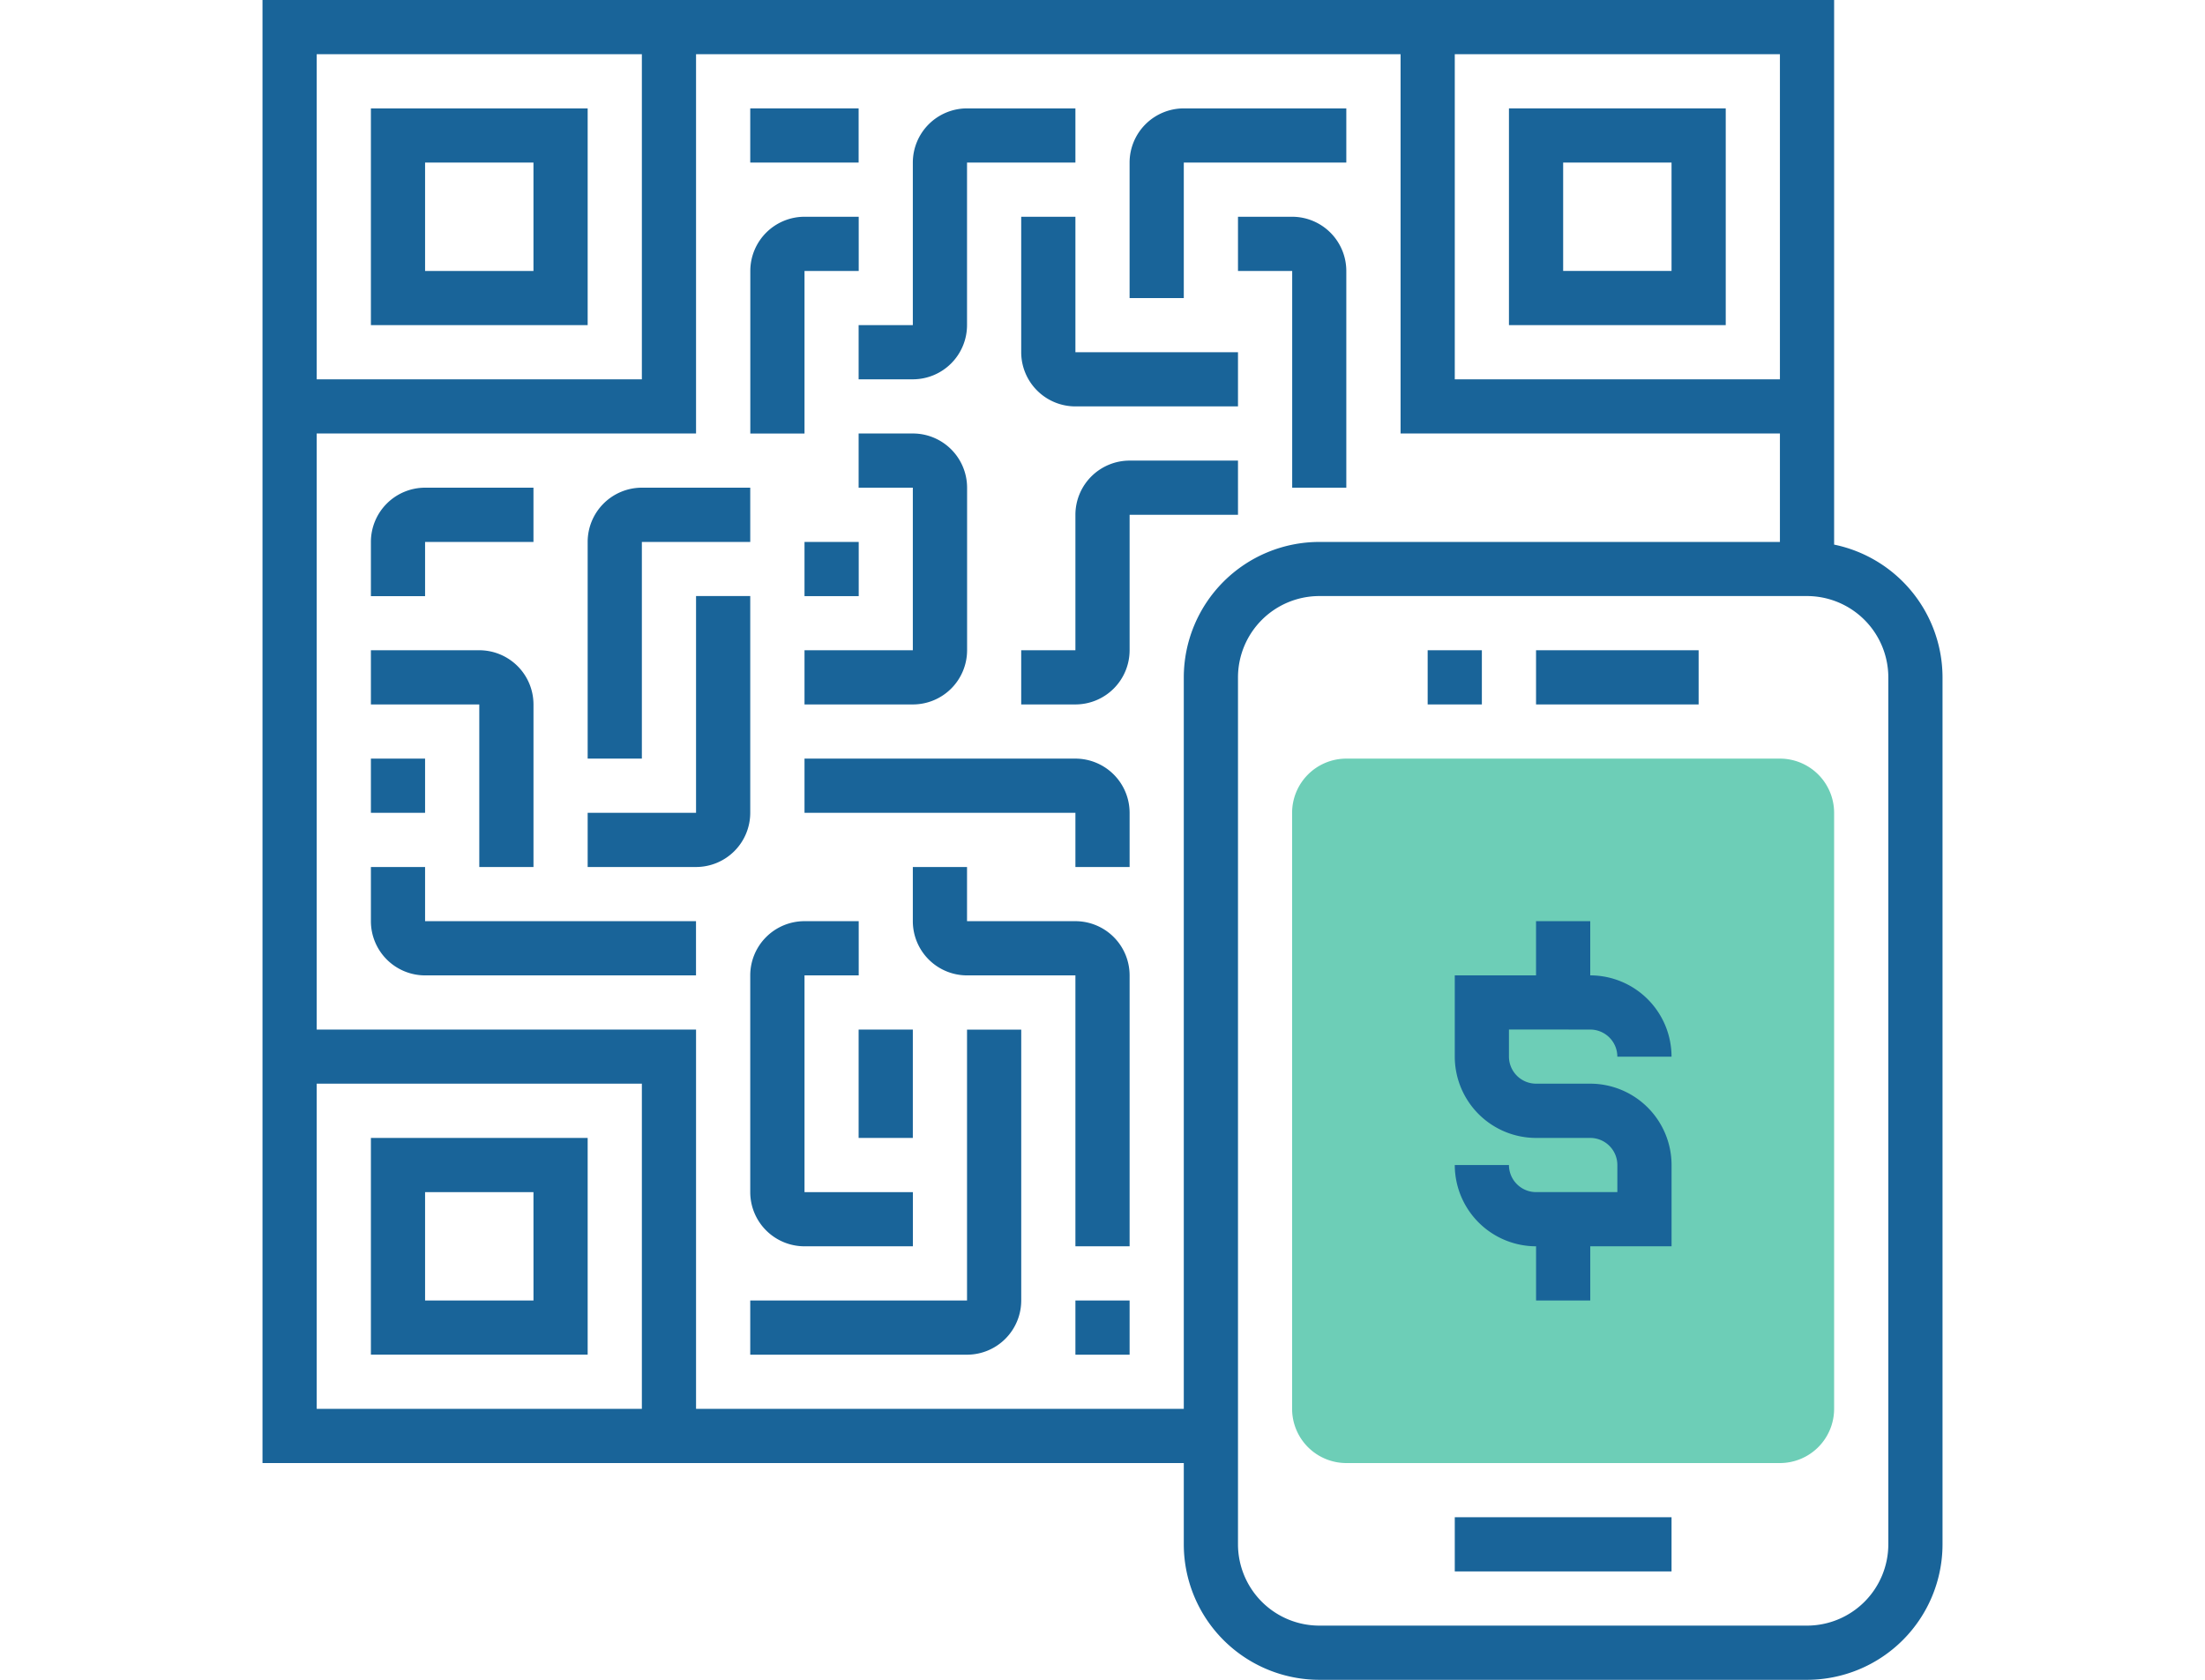
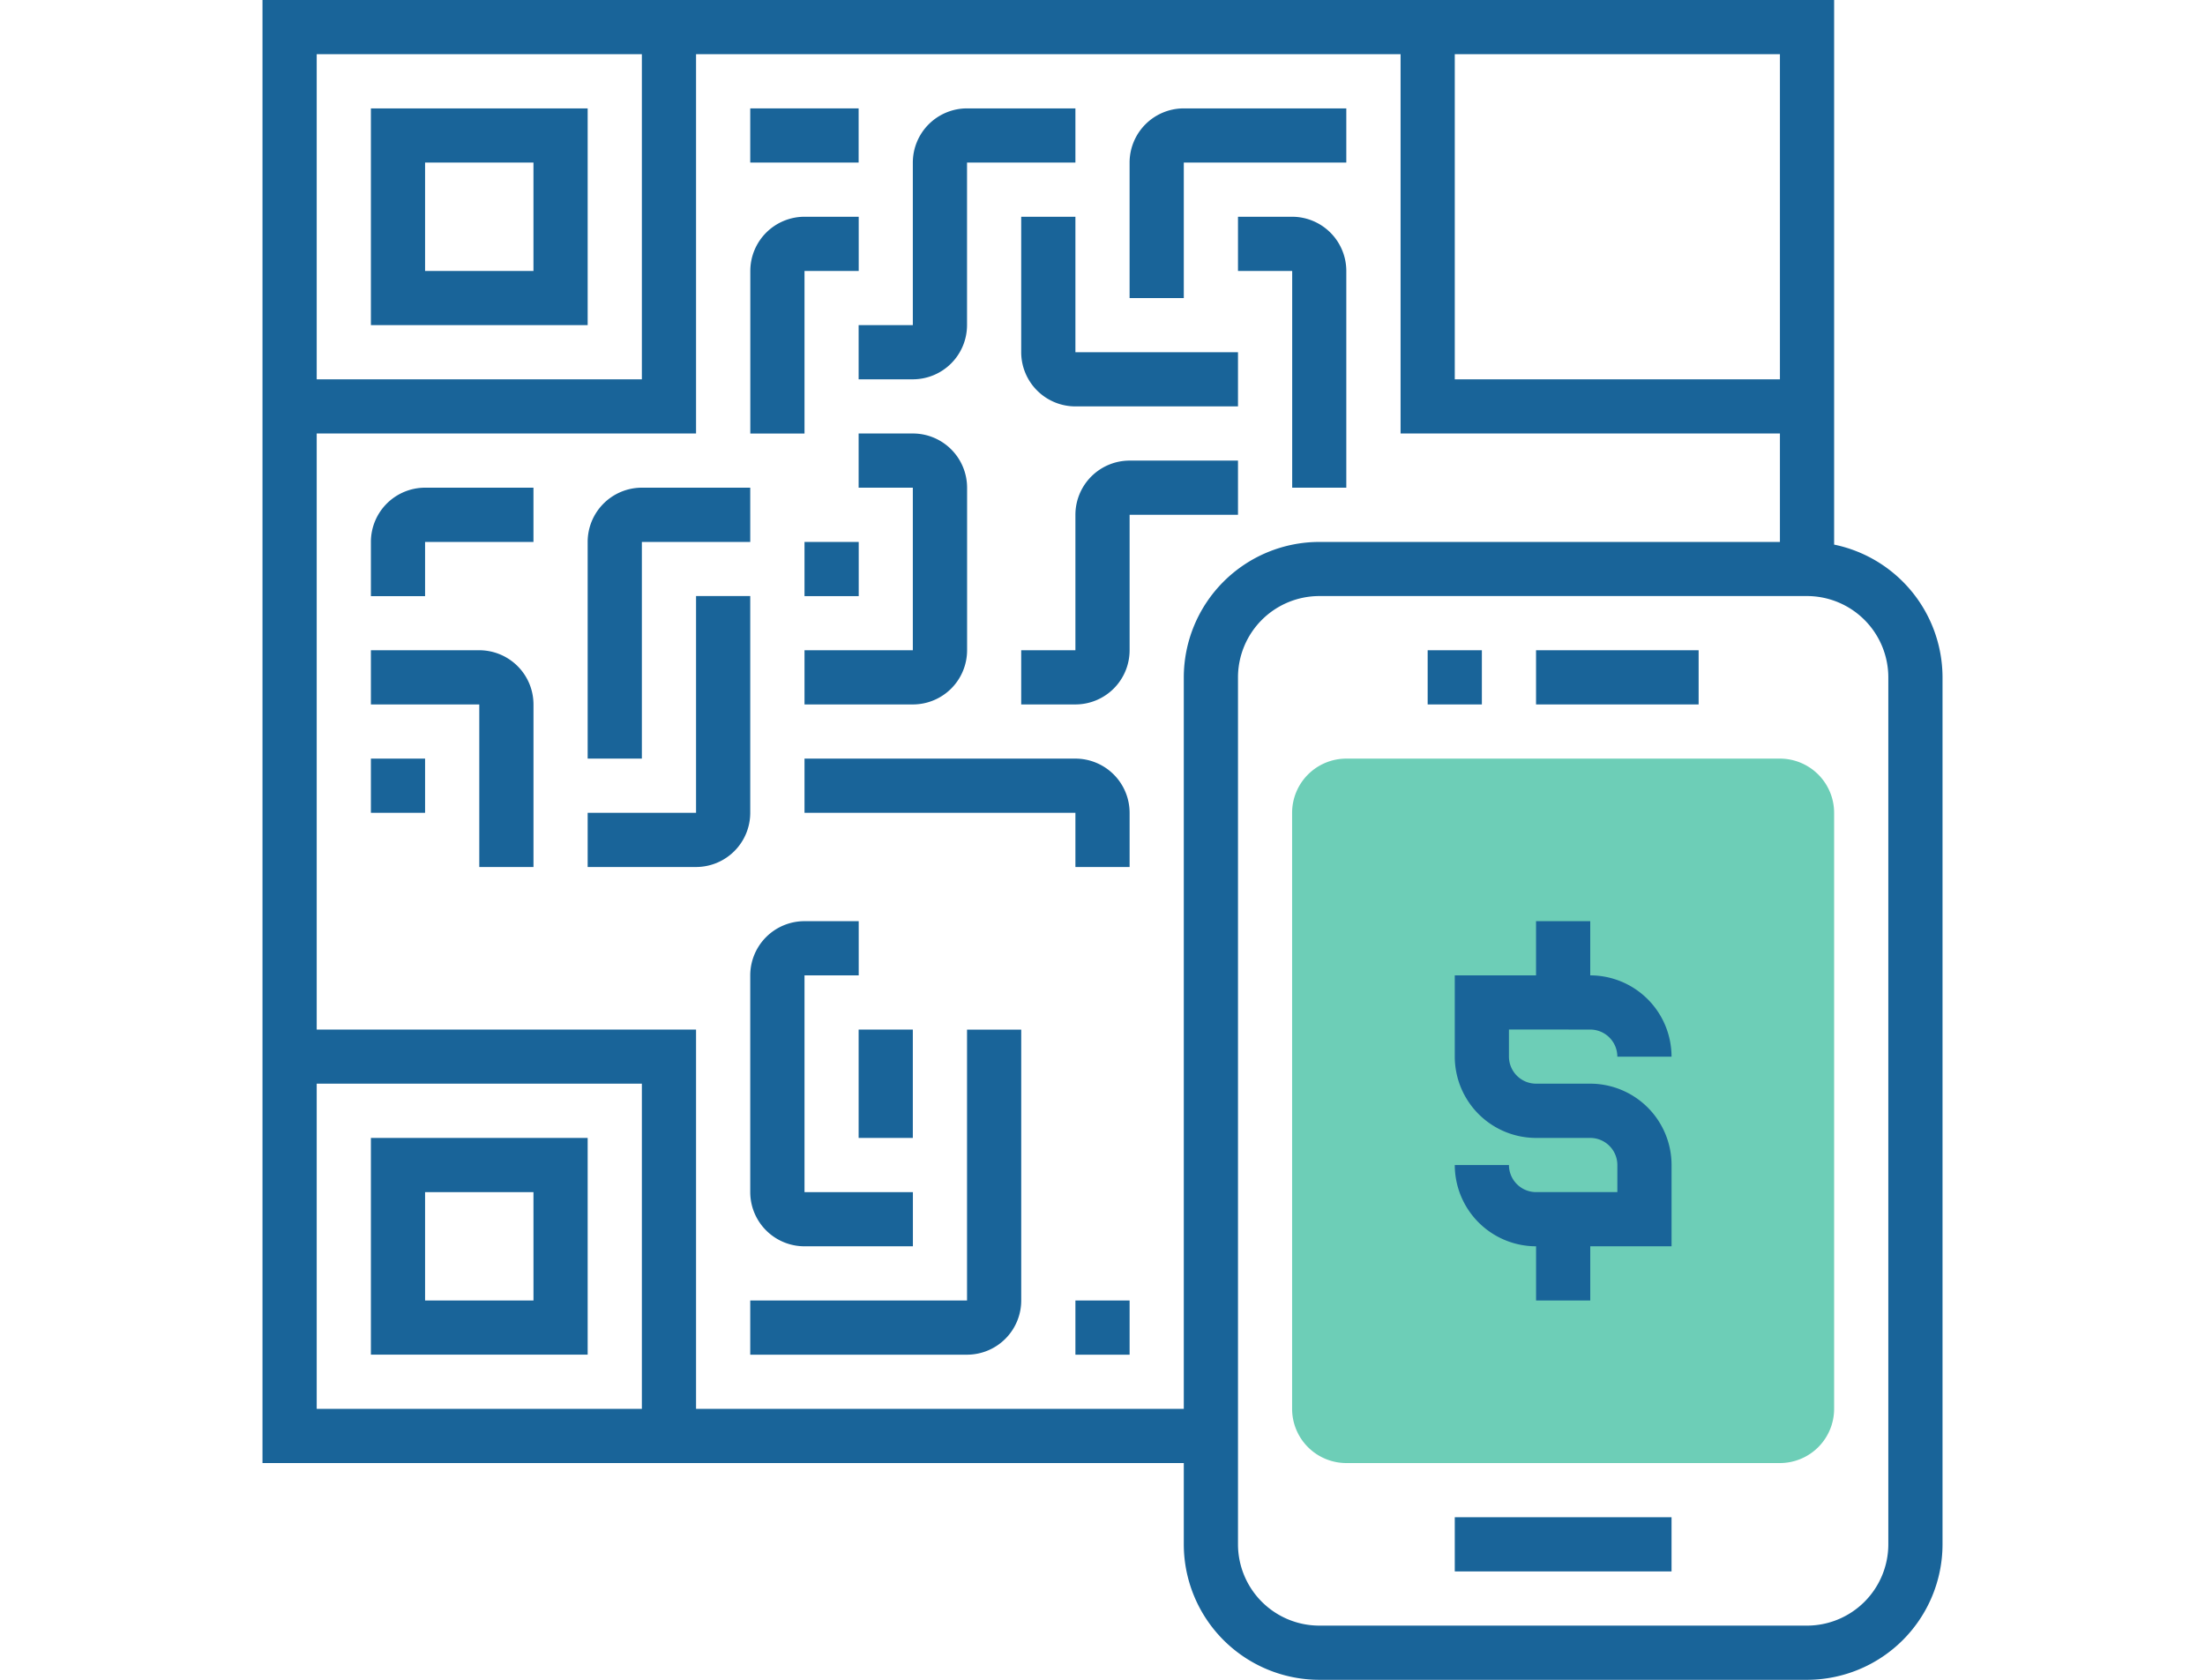
<svg xmlns="http://www.w3.org/2000/svg" width="105" height="80" viewBox="0 0 105 80">
  <defs>
    <clipPath id="clip-path">
      <rect id="Rectangle_215" data-name="Rectangle 215" width="87" height="80" transform="translate(1238 3270)" fill="#fff" stroke="#707070" stroke-width="1" />
    </clipPath>
  </defs>
  <g id="Group_1559" data-name="Group 1559" transform="translate(-267 -4128)">
    <rect id="Rectangle_232" data-name="Rectangle 232" width="105" height="80" transform="translate(267 4128)" fill="none" />
    <g id="Group_1558" data-name="Group 1558" transform="translate(-964 523)">
      <g id="Mask_Group_18" data-name="Mask Group 18" transform="translate(2 335)" clip-path="url(#clip-path)">
        <g id="qr-code" transform="translate(1240.21 3268.71)">
          <path id="Path_330" data-name="Path 330" d="M73.548,70.968H52.9a2.583,2.583,0,0,1-2.581-2.581V40A2.583,2.583,0,0,1,52.9,37.419H73.548A2.583,2.583,0,0,1,76.129,40V68.387A2.583,2.583,0,0,1,73.548,70.968Z" fill="#0cae87" opacity="0.6" />
          <path id="Path_331" data-name="Path 331" d="M76.129,27.227V1.29H1.29V70.968H45.161v3.871a6.459,6.459,0,0,0,6.452,6.452H74.839a6.459,6.459,0,0,0,6.452-6.452V33.548A6.464,6.464,0,0,0,76.129,27.227Zm-2.581-7.872H58.065V3.871H73.548ZM19.355,3.871V19.355H3.871V3.871ZM3.871,52.9H19.355V68.387H3.871Zm41.29-19.355V68.387H21.935V50.323H3.871V21.935H21.935V3.871H55.484V21.935H73.548V27.1H51.613A6.459,6.459,0,0,0,45.161,33.548ZM78.71,74.839a3.876,3.876,0,0,1-3.871,3.871H51.613a3.876,3.876,0,0,1-3.871-3.871V33.548a3.876,3.876,0,0,1,3.871-3.871H74.839a3.876,3.876,0,0,1,3.871,3.871Z" fill="#196499" />
          <path id="Path_332" data-name="Path 332" d="M58.065,73.548H68.387v2.581H58.065Z" fill="#196499" />
          <path id="Path_333" data-name="Path 333" d="M61.935,32.258h7.742v2.581H61.935Z" fill="#196499" />
          <path id="Path_334" data-name="Path 334" d="M56.774,32.258h2.581v2.581H56.774Z" fill="#196499" />
          <path id="Path_335" data-name="Path 335" d="M64.516,50.323a1.292,1.292,0,0,1,1.29,1.29h2.581a3.876,3.876,0,0,0-3.871-3.871V45.161H61.935v2.581H58.065v3.871a3.876,3.876,0,0,0,3.871,3.871h2.581a1.292,1.292,0,0,1,1.29,1.29v1.29H61.935a1.292,1.292,0,0,1-1.29-1.29H58.065a3.876,3.876,0,0,0,3.871,3.871v2.581h2.581V60.645h3.871V56.774A3.876,3.876,0,0,0,64.516,52.9H61.935a1.292,1.292,0,0,1-1.29-1.29v-1.29Z" fill="#196499" />
-           <path id="Path_336" data-name="Path 336" d="M70.968,16.774V6.452H60.645V16.774ZM63.226,9.032h5.161v5.161H63.226Z" fill="#196499" />
          <path id="Path_337" data-name="Path 337" d="M16.774,6.452H6.452V16.774H16.774Zm-2.581,7.742H9.032V9.032h5.161Z" fill="#196499" />
          <path id="Path_338" data-name="Path 338" d="M6.452,55.484V65.806H16.774V55.484Zm7.742,7.742H9.032V58.065h5.161Z" fill="#196499" />
          <path id="Path_339" data-name="Path 339" d="M11.613,42.581h2.581V34.839a2.583,2.583,0,0,0-2.581-2.581H6.452v2.581h5.161Z" fill="#196499" />
          <path id="Path_340" data-name="Path 340" d="M6.452,37.419H9.032V40H6.452Z" fill="#196499" />
          <path id="Path_341" data-name="Path 341" d="M24.516,29.677H21.935V40H16.774v2.581h5.161A2.583,2.583,0,0,0,24.516,40Z" fill="#196499" />
          <path id="Path_342" data-name="Path 342" d="M19.355,27.1h5.161V24.516H19.355A2.583,2.583,0,0,0,16.774,27.1V37.419h2.581Z" fill="#196499" />
          <path id="Path_343" data-name="Path 343" d="M9.032,27.1h5.161V24.516H9.032A2.583,2.583,0,0,0,6.452,27.1v2.581H9.032Z" fill="#196499" />
          <path id="Path_344" data-name="Path 344" d="M24.516,6.452h5.161V9.032H24.516Z" fill="#196499" />
          <path id="Path_345" data-name="Path 345" d="M27.1,14.194h2.581V11.613H27.1a2.583,2.583,0,0,0-2.581,2.581v7.742H27.1Z" fill="#196499" />
          <path id="Path_346" data-name="Path 346" d="M29.677,19.355h2.581a2.583,2.583,0,0,0,2.581-2.581V9.032H40V6.452H34.839a2.583,2.583,0,0,0-2.581,2.581v7.742H29.677Z" fill="#196499" />
          <path id="Path_347" data-name="Path 347" d="M27.1,34.839h5.161a2.583,2.583,0,0,0,2.581-2.581V24.516a2.583,2.583,0,0,0-2.581-2.581H29.677v2.581h2.581v7.742H27.1Z" fill="#196499" />
          <path id="Path_348" data-name="Path 348" d="M27.1,27.1h2.581v2.581H27.1Z" fill="#196499" />
          <path id="Path_349" data-name="Path 349" d="M40,37.419H27.1V40H40v2.581h2.581V40A2.583,2.583,0,0,0,40,37.419Z" fill="#196499" />
          <path id="Path_350" data-name="Path 350" d="M40,25.806v6.452H37.419v2.581H40a2.583,2.583,0,0,0,2.581-2.581V25.806h5.161V23.226H42.581A2.583,2.583,0,0,0,40,25.806Z" fill="#196499" />
          <path id="Path_351" data-name="Path 351" d="M52.9,24.516V14.194a2.583,2.583,0,0,0-2.581-2.581H47.742v2.581h2.581V24.516Z" fill="#196499" />
          <path id="Path_352" data-name="Path 352" d="M40,11.613H37.419v6.452A2.583,2.583,0,0,0,40,20.645h7.742V18.065H40Z" fill="#196499" />
          <path id="Path_353" data-name="Path 353" d="M45.161,9.032H52.9V6.452H45.161a2.583,2.583,0,0,0-2.581,2.581v6.452h2.581Z" fill="#196499" />
          <path id="Path_354" data-name="Path 354" d="M34.839,63.226H24.516v2.581H34.839a2.583,2.583,0,0,0,2.581-2.581v-12.9H34.839Z" fill="#196499" />
          <path id="Path_355" data-name="Path 355" d="M24.516,47.742V58.065A2.583,2.583,0,0,0,27.1,60.645h5.161V58.065H27.1V47.742h2.581V45.161H27.1A2.583,2.583,0,0,0,24.516,47.742Z" fill="#196499" />
          <path id="Path_356" data-name="Path 356" d="M40,63.226h2.581v2.581H40Z" fill="#196499" />
-           <path id="Path_357" data-name="Path 357" d="M40,45.161H34.839V42.581H32.258v2.581a2.583,2.583,0,0,0,2.581,2.581H40v12.9h2.581v-12.9A2.583,2.583,0,0,0,40,45.161Z" fill="#196499" />
-           <path id="Path_358" data-name="Path 358" d="M9.032,42.581H6.452v2.581a2.583,2.583,0,0,0,2.581,2.581h12.9V45.161H9.032Z" fill="#196499" />
          <path id="Path_359" data-name="Path 359" d="M29.677,50.323h2.581v5.161H29.677Z" fill="#196499" />
        </g>
      </g>
    </g>
  </g>
</svg>